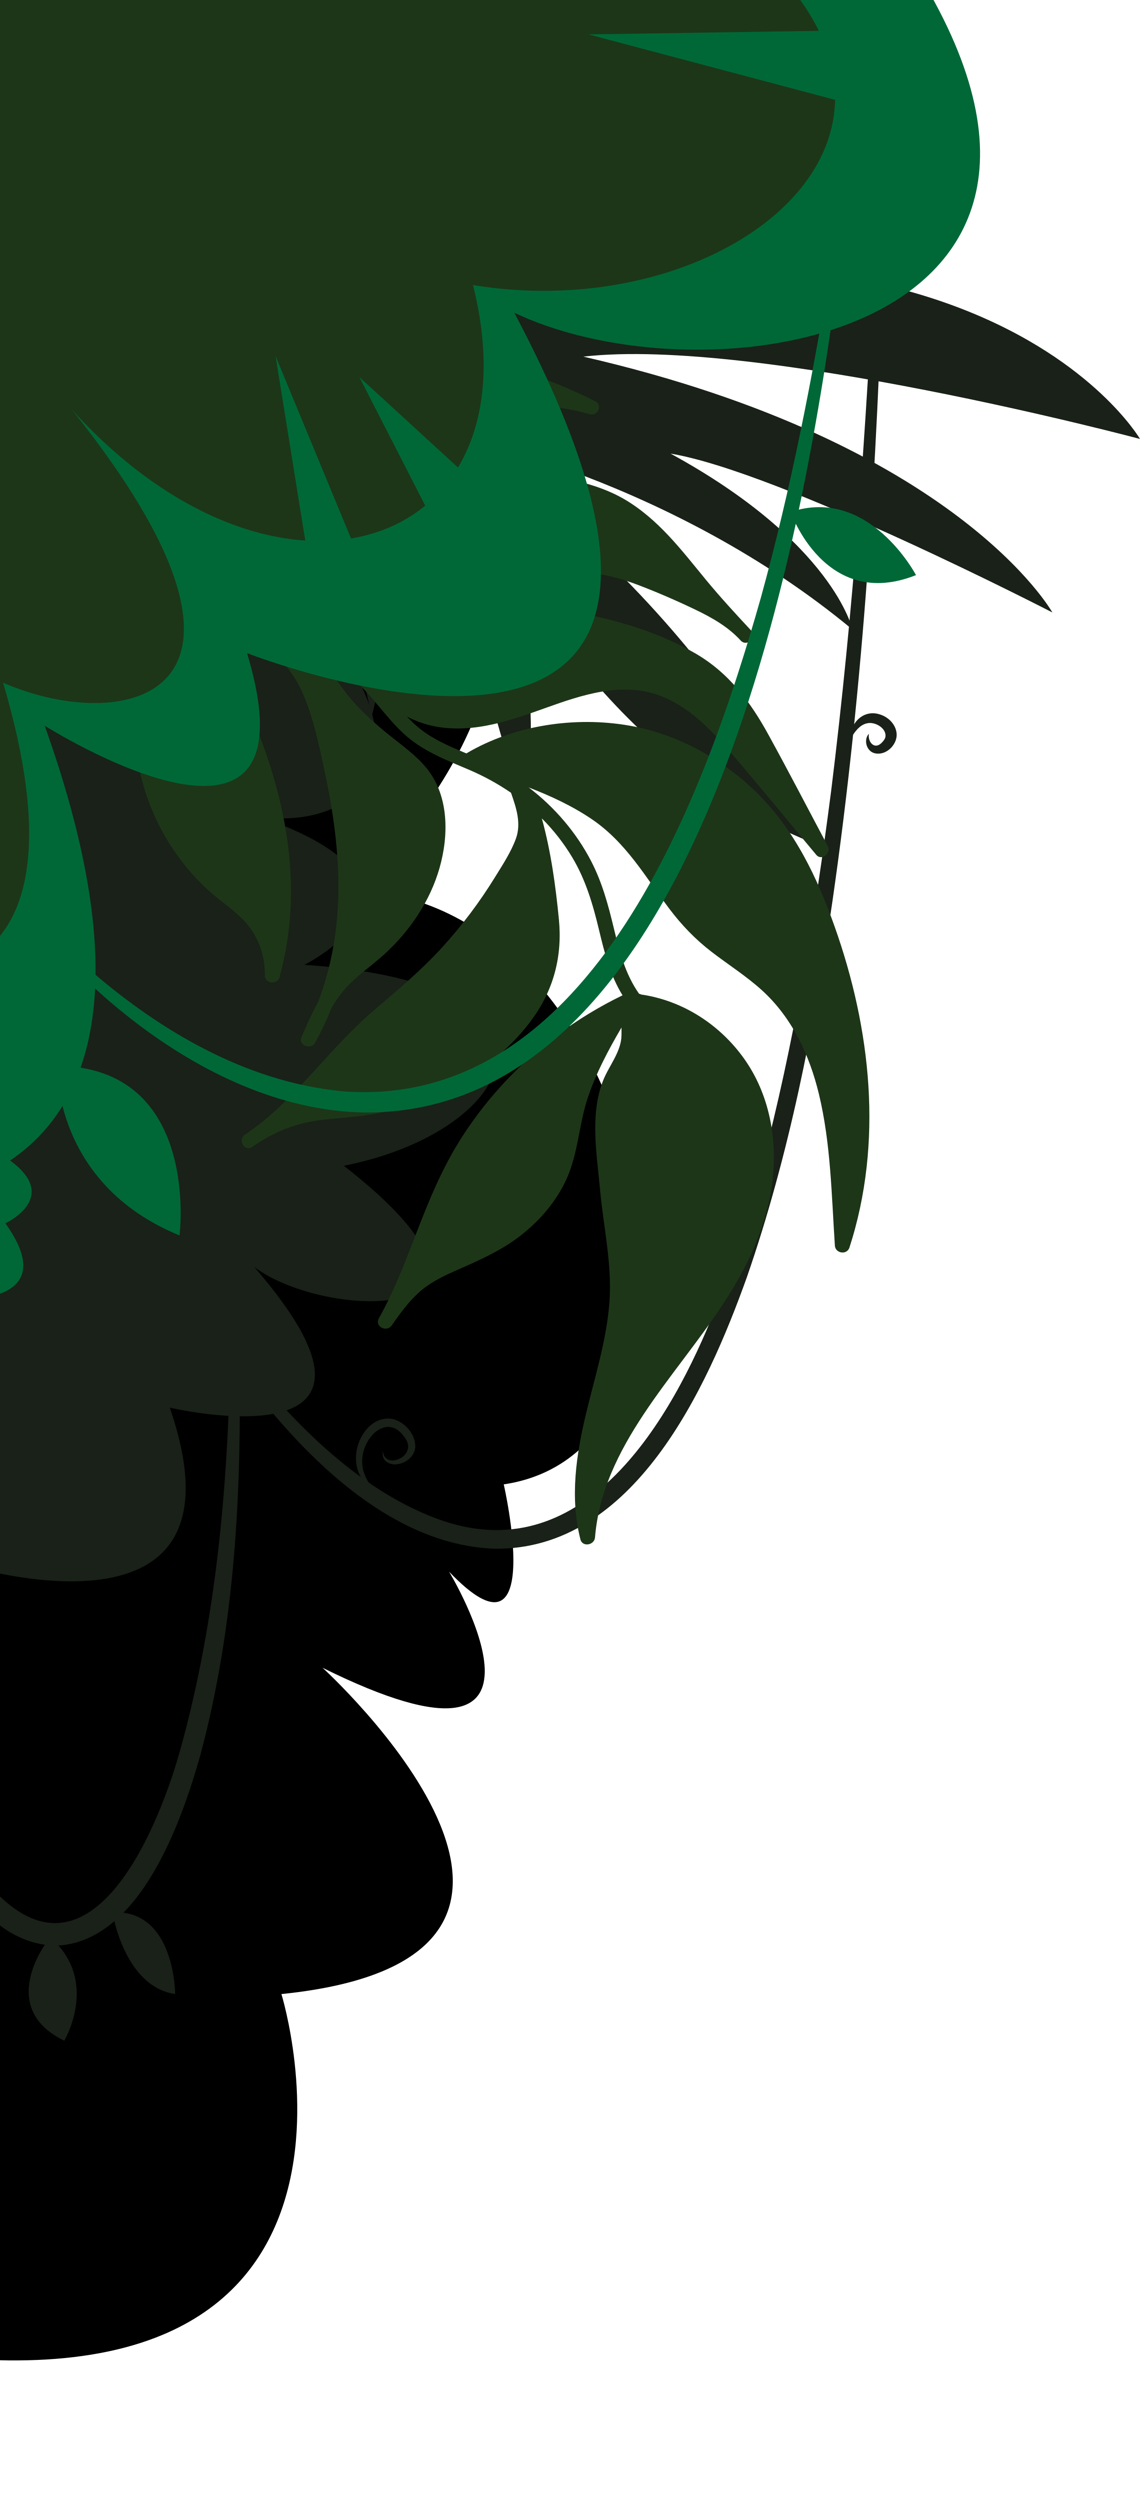
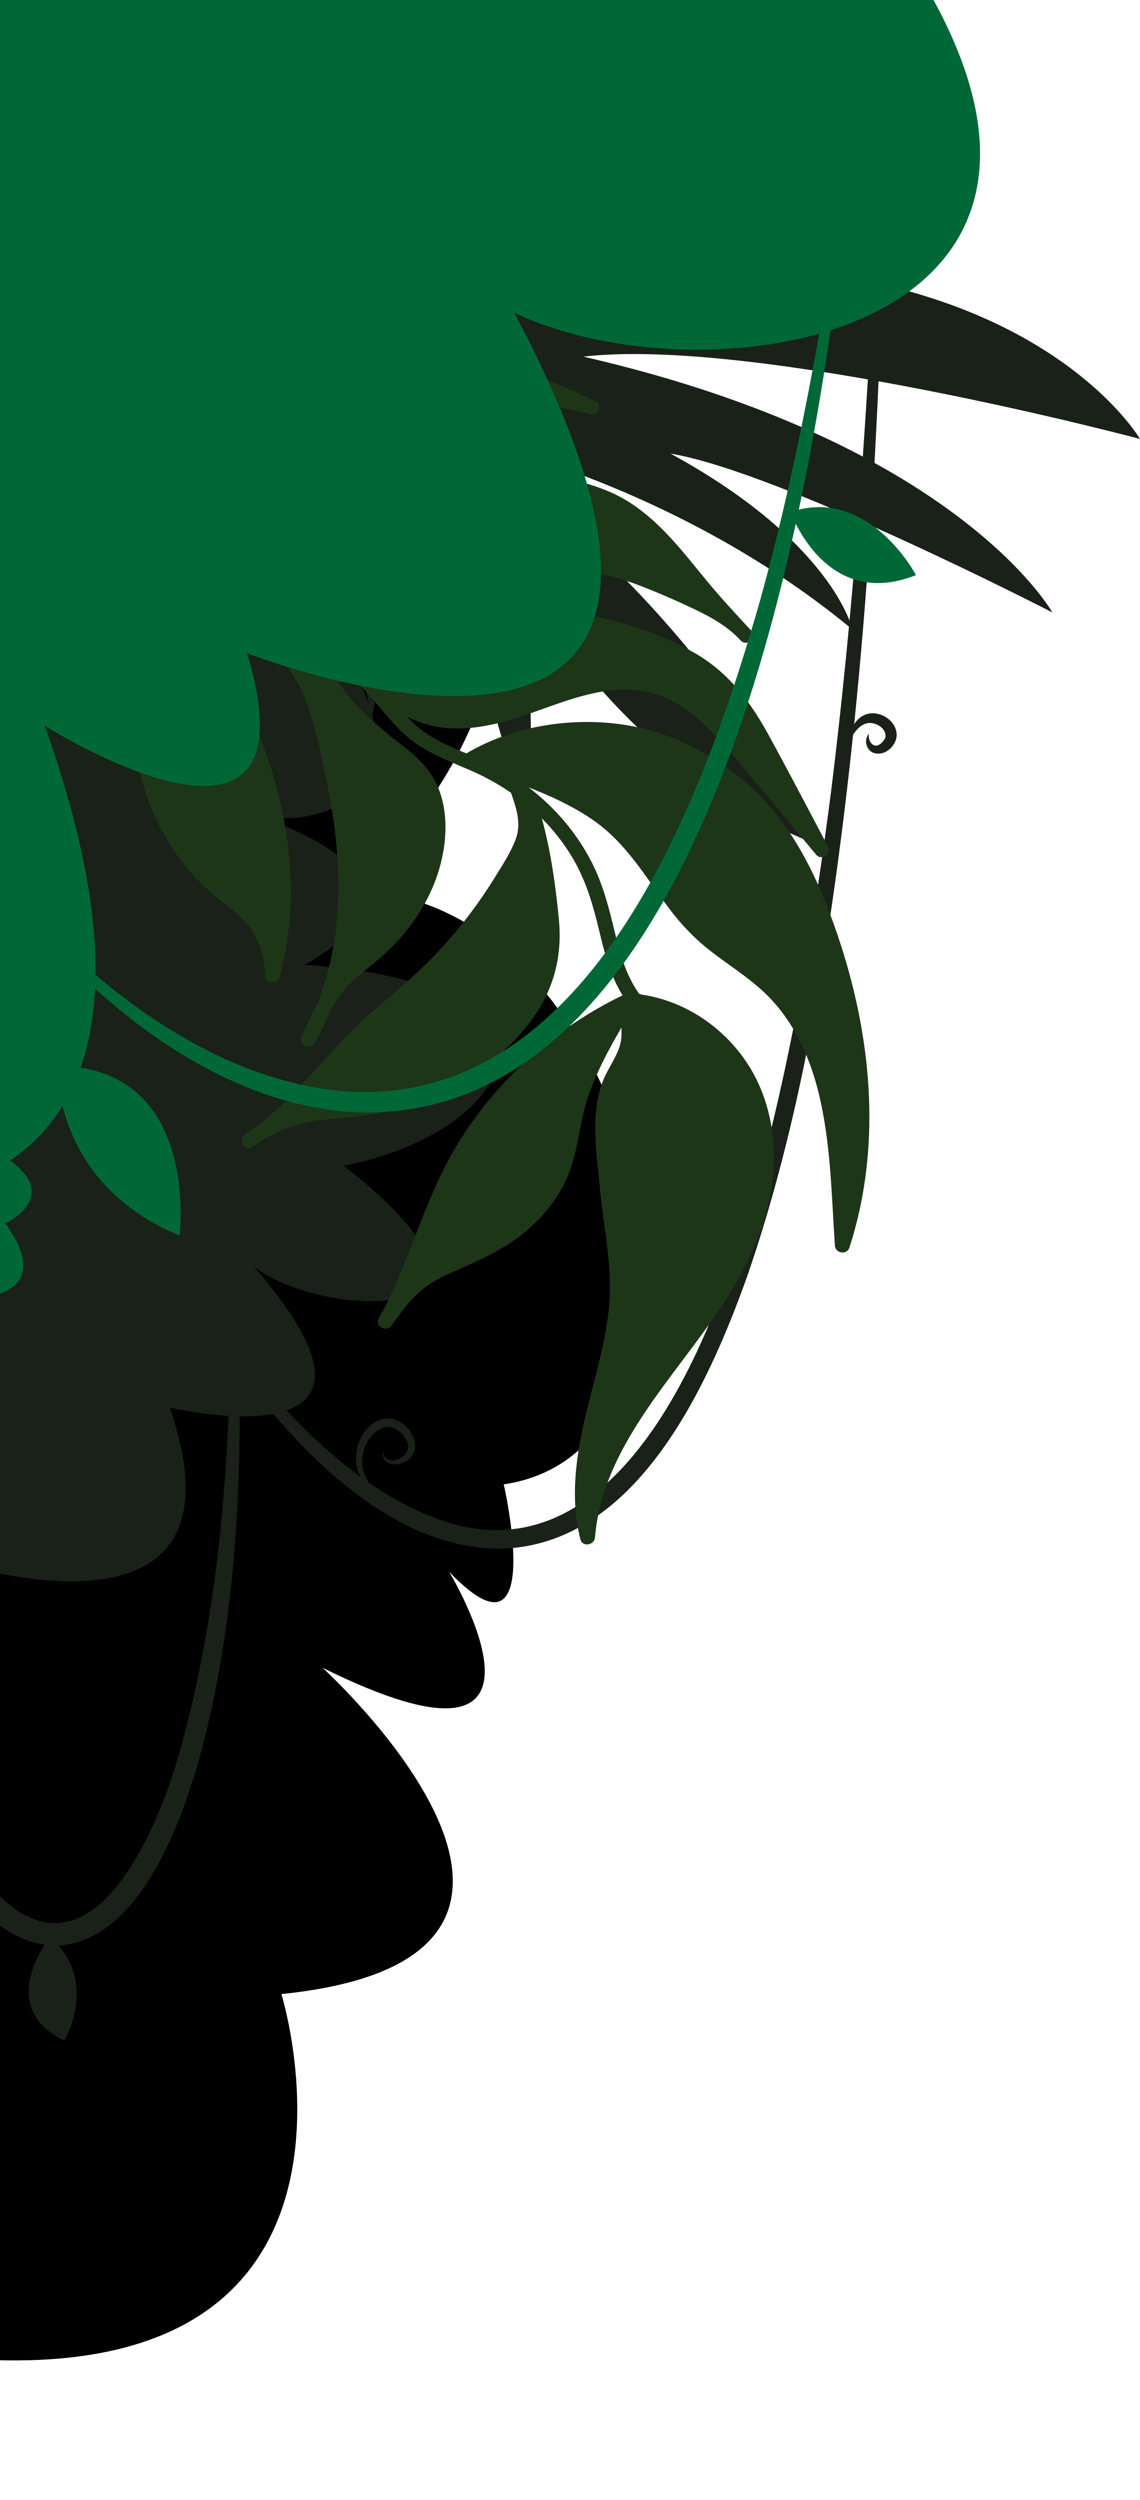
<svg xmlns="http://www.w3.org/2000/svg" class="o-bush" width="340" height="745" viewBox="0 0 340 745" fill="none">
  <defs>
    <clipPath id="clip0_446_7758">
      <rect width="646" height="782" fill="white" transform="translate(-306 -37)" />
    </clipPath>
  </defs>
  <g clip-path="url(#clip0_446_7758)" transform="translate">
    <path d="M-38.568 699.216C125.614 728.592 83.931 594.238 83.931 594.238C191.268 583.307 96.198 497.002 96.198 497.002C174.868 535.942 133.926 468.352 133.926 468.352C163.238 499.051 150.241 442.349 150.241 442.349C224.122 431.418 193.148 267.974 105.775 265.411C202.232 167.036 104.407 106.116 104.407 106.116H-294.873V721.76C-76.193 768.215 -38.568 736.79 -38.568 699.216Z" fill="black" />
    <path d="M55.099 120.51C63.954 117.379 72.553 104.353 80.902 101.729C285.485 37.434 340 130.807 340 130.807C340 130.807 225.549 100.337 173.985 106.278C285.662 131.925 313.861 182.51 313.861 182.51C313.861 182.51 232.655 140.612 199.989 135.174C248.615 161.677 254.25 187.612 254.25 187.612C200.079 142.654 135.497 130.01 135.497 130.01C216.354 185.54 241.631 250.864 241.631 250.864C179.798 225.914 149.975 163.115 149.975 163.115C164.149 209.231 156.001 244.774 156.001 244.774C156.001 244.774 141.006 175.199 113.517 132.138C121.637 175.69 110.831 213.535 110.831 213.535C110.831 213.535 96.01 132.762 55.099 120.51Z" fill="#192118" />
    <path d="M263.517 73.232C261.59 138.494 257.599 204.068 248.248 268.742C242.708 306.508 235.305 344.393 222.777 380.54C210.871 413.793 189.049 461.92 147.611 461.528C119.516 460.611 95.628 438.674 78.787 418.038C75.32 413.763 72.063 409.37 69.06 404.711L71.358 404.013C72.181 443.906 70.134 484.561 59.674 523.333C54.062 543.109 42.018 577.194 18.34 579.72C-0.314 580.832 -12.954 561.539 -20.668 547.157C-32.922 523.233 -39.784 496.954 -44.867 470.734C-44.867 470.734 -42.419 470.173 -42.419 470.173C-35.336 495.488 -27.681 521.102 -15.206 544.232C-12.077 549.928 -8.559 555.384 -4.512 560.273C25.182 596.128 46.287 548.088 53.712 521.637C64.685 482.248 68.187 441.013 68.747 400.14C84.744 421.522 106.621 444.651 132.46 453.33C174.618 467.224 200.164 423.244 213.335 390.079C218.733 376.54 223.349 361.787 227.165 347.714C236.826 311.071 243.024 273.301 247.883 235.728C254.573 181.791 258.368 127.436 261.008 73.139C261.008 73.139 263.517 73.232 263.517 73.232V73.232Z" fill="#192118" />
    <path d="M76.028 165.001C139.685 224.481 105.763 247.952 77.323 243.312C137.733 264.271 90.781 287.525 90.781 287.525C176.056 293.188 154.899 337.061 102.557 347.405C163.872 395.237 97.281 393.795 75.832 377.567C128.021 437.678 50.639 419.481 50.639 419.481C76.772 495.252 -13.63 465.487 -13.63 465.487C-3.51 525.616 -81.482 468.48 -81.482 468.48L-129.458 196.824L76.028 165.001Z" fill="#192118" />
    <path d="M248.91 276.074C243.757 261.584 237.018 247.313 225.674 236.182C215.559 226.26 202.186 218.778 187.786 216.25C171.476 213.391 153.371 216.12 139.21 224.45C139.174 224.471 139.139 224.492 139.103 224.518C139.102 224.518 139.101 224.519 139.1 224.52C134.911 222.782 130.74 221.013 127.016 218.478C124.919 217.05 123.085 215.366 121.377 213.562C124.153 214.963 127.111 216.02 130.295 216.574C141.545 218.534 152.564 214.604 162.924 210.897C173.469 207.122 185.145 203.209 196.293 207.126C205.447 210.343 212.297 217.716 218.297 224.702C226.804 234.607 235.064 244.718 243.433 254.728C245.073 256.684 247.984 254.194 246.912 252.183C241.001 241.082 235.214 229.909 229.148 218.883C223.818 209.18 217.402 200.518 207.393 194.719C197.077 188.748 184.994 184.995 173.199 182.774C161.191 180.511 148.519 179.633 136.383 181.468C124.796 183.223 113.515 188.408 106.802 197.717C106.731 197.734 106.665 197.751 106.594 197.776C99.603 192.127 91.357 188.002 82.8 184.712C82.371 184.508 81.934 184.319 81.484 184.138C81.253 184.046 81.036 183.995 80.837 183.974C80.837 183.974 80.836 183.975 80.836 183.974C80.486 183.846 80.136 183.718 79.786 183.591C79.551 183.302 79.263 183.114 78.958 183.013C80.017 182.48 81.045 181.867 82.042 181.262C86.265 178.697 90.842 176.853 95.747 175.829C100.523 174.834 105.539 174.645 110.382 175.342C115.513 176.077 120.485 177.592 125.7 177.794C136.764 178.231 147.385 173.994 158.081 171.987C163.54 170.963 169.105 170.358 174.675 170.664C180.134 170.967 185.295 172.411 190.347 174.334C196.08 176.513 201.725 178.974 207.242 181.606C212.306 184.025 217.158 186.771 220.907 190.877C222.799 192.909 225.892 189.941 224.039 187.909C219.449 182.984 214.89 178.042 210.614 172.869C206.932 168.406 203.365 163.846 199.381 159.613C195.584 155.578 191.366 151.837 186.523 148.953C180.949 145.64 174.626 143.813 168.236 142.508C144.73 137.704 118.628 138.347 98.995 152.992C88.192 161.049 80.084 171.899 68.953 179.595C68.803 179.7 68.674 179.813 68.564 179.931C60.993 177.685 53.297 175.839 45.52 174.376C45.524 174.374 45.528 174.373 45.531 174.372C51.766 172.26 57.61 168.981 62.156 164.543C68.771 158.085 73.597 150.267 80.593 144.103C87.811 137.742 96.376 132.75 105.641 129.546C116.036 125.952 127.22 123.827 138.128 122.186C150.672 120.3 163.62 119.885 175.884 123.454C178.264 124.146 179.819 120.741 177.59 119.616C166.438 113.977 154.532 109.69 142.209 107.003C130.131 104.37 117.272 102.628 104.994 104.975C81.568 109.455 63.751 126.418 51.256 144.8C47.556 150.242 44.335 155.914 41.043 161.578C38.561 165.853 35.553 170.606 30.378 172.021C30.37 172.023 30.362 172.024 30.354 172.027C24.941 171.365 19.503 170.88 14.051 170.585C11.202 170.431 11.212 174.63 14.051 174.784C19.053 175.055 24.042 175.49 29.008 176.08C29.432 176.308 29.952 176.408 30.546 176.299C30.58 176.291 30.614 176.287 30.648 176.279C36.218 176.981 41.758 177.885 47.255 178.988C47.501 187.379 42.779 195.305 41.229 203.469C39.789 211.031 39.767 218.723 41.012 226.31C43.498 241.523 51.402 256.113 63.477 266.484C67.336 269.801 71.815 272.602 74.744 276.767C77.669 280.924 79.087 285.748 78.985 290.732C78.936 293.096 82.698 293.583 83.336 291.286C92.486 258.481 82.224 224.644 66.299 195.307C63.615 190.364 60.808 185.287 56.917 181.144C59.57 181.797 62.213 182.491 64.84 183.238C68.773 184.357 72.747 185.562 76.675 186.921C76.676 186.921 76.676 186.922 76.676 186.922C80.496 193.543 86.615 198.62 89.854 205.627C93.434 213.378 95.135 222.061 96.908 230.312C100.545 247.241 102.429 264.851 99.42 282.007C98.41 287.763 96.877 293.423 94.741 298.873C92.862 302.207 91.351 305.738 89.845 309.227C88.892 311.44 92.725 312.918 93.895 310.848C95.764 307.535 97.377 304.122 98.755 300.633C99.735 298.915 100.82 297.261 102.065 295.703C105.637 291.248 110.612 288.066 114.817 284.203C122.416 277.229 128.336 268.353 131.097 258.637C133.808 249.114 133.968 237.437 127.459 229.216C124.145 225.026 119.603 221.935 115.455 218.547C110.887 214.81 106.492 210.826 102.951 206.173C100.156 202.508 97.643 198.54 94.79 194.908C98.689 197.138 102.366 199.686 105.703 202.652C111.168 207.508 115.04 213.671 120.381 218.623C125.902 223.742 132.928 226.428 139.854 229.378C144.316 231.279 148.515 233.58 152.402 236.249C153.96 240.674 155.54 245.37 153.849 249.97C152.387 253.955 149.862 257.789 147.619 261.416C143.051 268.827 137.778 275.839 131.854 282.334C125.784 288.985 118.96 294.75 112.061 300.603C105.486 306.183 99.761 312.511 94.001 318.83C87.98 325.426 81.798 332.014 74.372 337.22C73.92 337.519 73.473 337.825 73.029 338.14C70.796 339.727 72.901 343.338 75.267 341.764C75.706 341.474 76.14 341.176 76.57 340.873C76.601 340.848 76.636 340.827 76.667 340.806C80.81 338.077 85.365 336.007 90.27 334.781C95.858 333.379 101.653 333.32 107.351 332.606C117.644 331.321 127.632 328.021 136.551 322.983C145.382 317.994 153.34 311.302 159.096 303.19C165.348 294.372 167.714 284.53 166.69 273.991C165.72 264.006 164.307 253.696 161.597 243.878C165.053 247.343 168.1 251.205 170.647 255.458C174.722 262.26 176.84 269.566 178.657 277.142C180.265 283.847 181.976 290.662 185.67 296.609C185.669 296.609 185.669 296.61 185.668 296.61C172.051 303.206 159.796 312.322 149.773 323.276C144.527 329.012 139.852 335.239 135.917 341.856C131.584 349.145 128.292 356.921 125.226 364.752C121.504 374.262 118.025 383.873 113.001 392.854C111.654 395.26 115.238 397.208 116.825 394.974C119.257 391.544 121.707 388.093 124.871 385.216C127.871 382.491 131.526 380.61 135.262 378.952C142.431 375.765 149.392 372.847 155.533 368.002C161.249 363.492 166.039 357.811 168.985 351.316C172.472 343.615 172.645 335.067 175.313 327.118C177.776 319.796 181.423 312.918 185.357 306.209C185.362 307.002 185.371 307.8 185.353 308.598C185.247 313.493 181.609 317.6 179.859 322.046C175.884 332.14 178.002 343.976 178.95 354.423C179.97 365.667 182.624 376.899 181.746 388.223C180.878 399.48 177.395 410.354 174.772 421.309C171.834 433.578 169.934 446.333 173.106 458.741C173.722 461.155 177.275 460.445 177.457 458.182C179.642 431.096 201.211 410.568 215.634 388.638C223.069 377.34 228.86 365.104 230.407 351.757C231.86 339.265 229.432 326.035 221.935 315.5C214.81 305.491 203.848 298.21 191.228 296.367C191.033 296.252 190.825 296.174 190.6 296.143C186.483 290.303 184.723 283.492 183.093 276.706C181.442 269.838 179.648 263.107 176.37 256.746C171.978 248.225 165.514 240.622 157.691 234.662C157.706 234.667 157.721 234.673 157.735 234.679C164.288 237.21 170.642 240.162 176.425 244.067C186.762 251.049 192.473 261.332 199.687 270.893C203.311 275.696 207.406 279.949 212.253 283.674C217.22 287.486 222.568 290.866 227.199 295.061C236.295 303.299 241.453 314.53 244.227 325.997C247.793 340.747 248.002 356.157 248.999 371.201C249.154 373.536 252.597 374.09 253.35 371.759C263.461 340.508 259.792 306.679 248.91 276.074V276.074Z" fill="#1D3618" />
    <path d="M260.878 -26.782H-306V437.615C-306 437.615 -137.714 443.943 -140.906 405.686C-140.906 405.686 -114.455 446.675 -119.016 402.043C-119.016 402.043 -78.882 444.398 -66.569 381.548C-66.569 381.548 -29.825 438.625 -16.211 387.295C-7.636 387.742 17.95 387.328 1.602 364.55C1.602 364.55 18.248 356.899 3.005 345.834C25.201 330.979 41.974 296.347 13.325 216.258C13.325 216.258 96.075 268.581 73.675 194.634C73.675 194.634 242.178 260.599 153.389 93.199C214.808 122.351 354.55 97.359 260.878 -26.782V-26.782Z" fill="#006837" />
-     <path d="M192.473 -37C306.944 24.94 226.026 98.952 141.069 84.946C161.005 164.304 83.019 190.06 21.451 122.074C89.859 207.57 37.869 219.412 0.928 203.471C28.294 295.896 -25.523 289.549 -25.523 289.549C10.505 360.598 -30.54 354.677 -30.54 354.677C-22.331 391.112 -57.904 393.845 -75.234 364.697C-93.02 389.746 -102.598 318.242 -102.598 318.242C-156.869 361.053 -180.128 302.302 -180.128 302.302C-186.969 366.974 -291.406 342.836 -291.406 342.836V-37H192.473Z" fill="#1D3618" />
    <path d="M94.42 182.066L82.193 106.116L114.943 185.254L138.658 173.757L107.19 112.384L162.373 162.937L146.411 185.254L102.629 189.353L94.42 182.066Z" fill="#006837" />
    <path d="M256.321 8.999L175.505 10.246L263.943 33.694L256.321 8.999Z" fill="#006837" />
    <path d="M250.317 79.314C240.447 156.948 210.307 332.201 108.733 331.53C83.618 331.102 59.926 319.587 40.327 304.609C33.532 299.373 27.073 293.793 21.224 287.452L23.046 285.726C45.124 305.763 72.466 322.549 102.664 325.246C176.85 330.524 210.419 236.284 226.932 178.084C235.91 145.522 242.372 112.3 247.831 78.96C247.831 78.96 250.317 79.314 250.317 79.314V79.314Z" fill="#006837" />
    <path d="M235.799 152.572C259.203 144.748 273.192 171.385 273.192 171.385C246.077 182.19 235.799 152.572 235.799 152.572Z" fill="#006837" />
    <path d="M17.061 317.615C59.931 318.07 53.546 368.169 53.546 368.169C15.693 352.684 17.061 317.615 17.061 317.615Z" fill="#006837" />
-     <path d="M33.536 569.872C52.235 568.961 52.235 594.238 52.235 594.238C36.957 591.96 33.536 569.872 33.536 569.872Z" fill="#192118" />
    <path d="M13.926 576.475C30.344 589.456 19.17 608.129 19.17 608.129C-1.124 598.337 13.926 578.753 13.926 578.753V576.475Z" fill="#192118" />
    <path d="M253.585 220.323C253.435 215.583 257.401 211.307 262.38 212.889C264.732 213.597 266.875 215.532 267.344 218.085C268.029 221.612 264.396 225.329 260.85 224.464C258.281 223.806 257.538 220.305 259.155 218.653C258.744 220.812 260.453 223.126 262.381 221.83C263.055 221.382 263.879 220.389 264.043 219.748C264.612 217.086 260.971 214.916 258.513 215.567C256.257 216.079 254.751 218.296 253.585 220.323V220.323Z" fill="#192118" />
    <path d="M113.803 445.651C109.564 443.954 106.249 439.747 106.179 435.028C105.853 429.183 110.409 421.746 117.069 422.848C120.73 423.741 123.932 427.353 123.858 431.196C123.664 433.928 121.269 435.913 118.745 436.303C117.015 436.659 114.64 435.971 114.211 434.028C114.074 433.448 114.118 432.871 114.224 432.329C114.273 434.781 116.348 435.723 118.437 434.976C121.437 434.017 122.692 431.103 120.878 428.643C115.796 420.764 108.237 428.064 108.045 435.028C107.782 439.319 110.288 443.207 113.803 445.651Z" fill="#192118" />
-     <path id="blink2" d="M10.163 648.473C12.367 648.473 14.154 646.689 14.154 644.488C14.154 642.287 12.367 640.503 10.163 640.503C7.959 640.503 6.173 642.287 6.173 644.488C6.173 646.689 7.959 648.473 10.163 648.473Z" />
    <path id="blink2" d="M34.106 648.473C36.31 648.473 38.097 646.689 38.097 644.488C38.097 642.287 36.31 640.503 34.106 640.503C31.902 640.503 30.116 642.287 30.116 644.488C30.116 646.689 31.902 648.473 34.106 648.473Z" />
-     <path id="blink" d="M41.517 60.15C44.339 60.15 46.626 57.866 46.626 55.049C46.626 52.231 44.339 49.947 41.517 49.947C38.696 49.947 36.409 52.231 36.409 55.049C36.409 57.866 38.696 60.15 41.517 60.15Z" />
    <path id="blink" d="M62.952 60.15C65.773 60.15 68.06 57.866 68.06 55.049C68.06 52.231 65.773 49.947 62.952 49.947C60.131 49.947 57.844 52.231 57.844 55.049C57.844 57.866 60.131 60.15 62.952 60.15Z" />
-     <path d="M35.589 48.622L52.159 54.695L69.109 48.015V45.358L36.409 45.055L35.589 48.622Z" fill="#1D3618" />
  </g>
</svg>